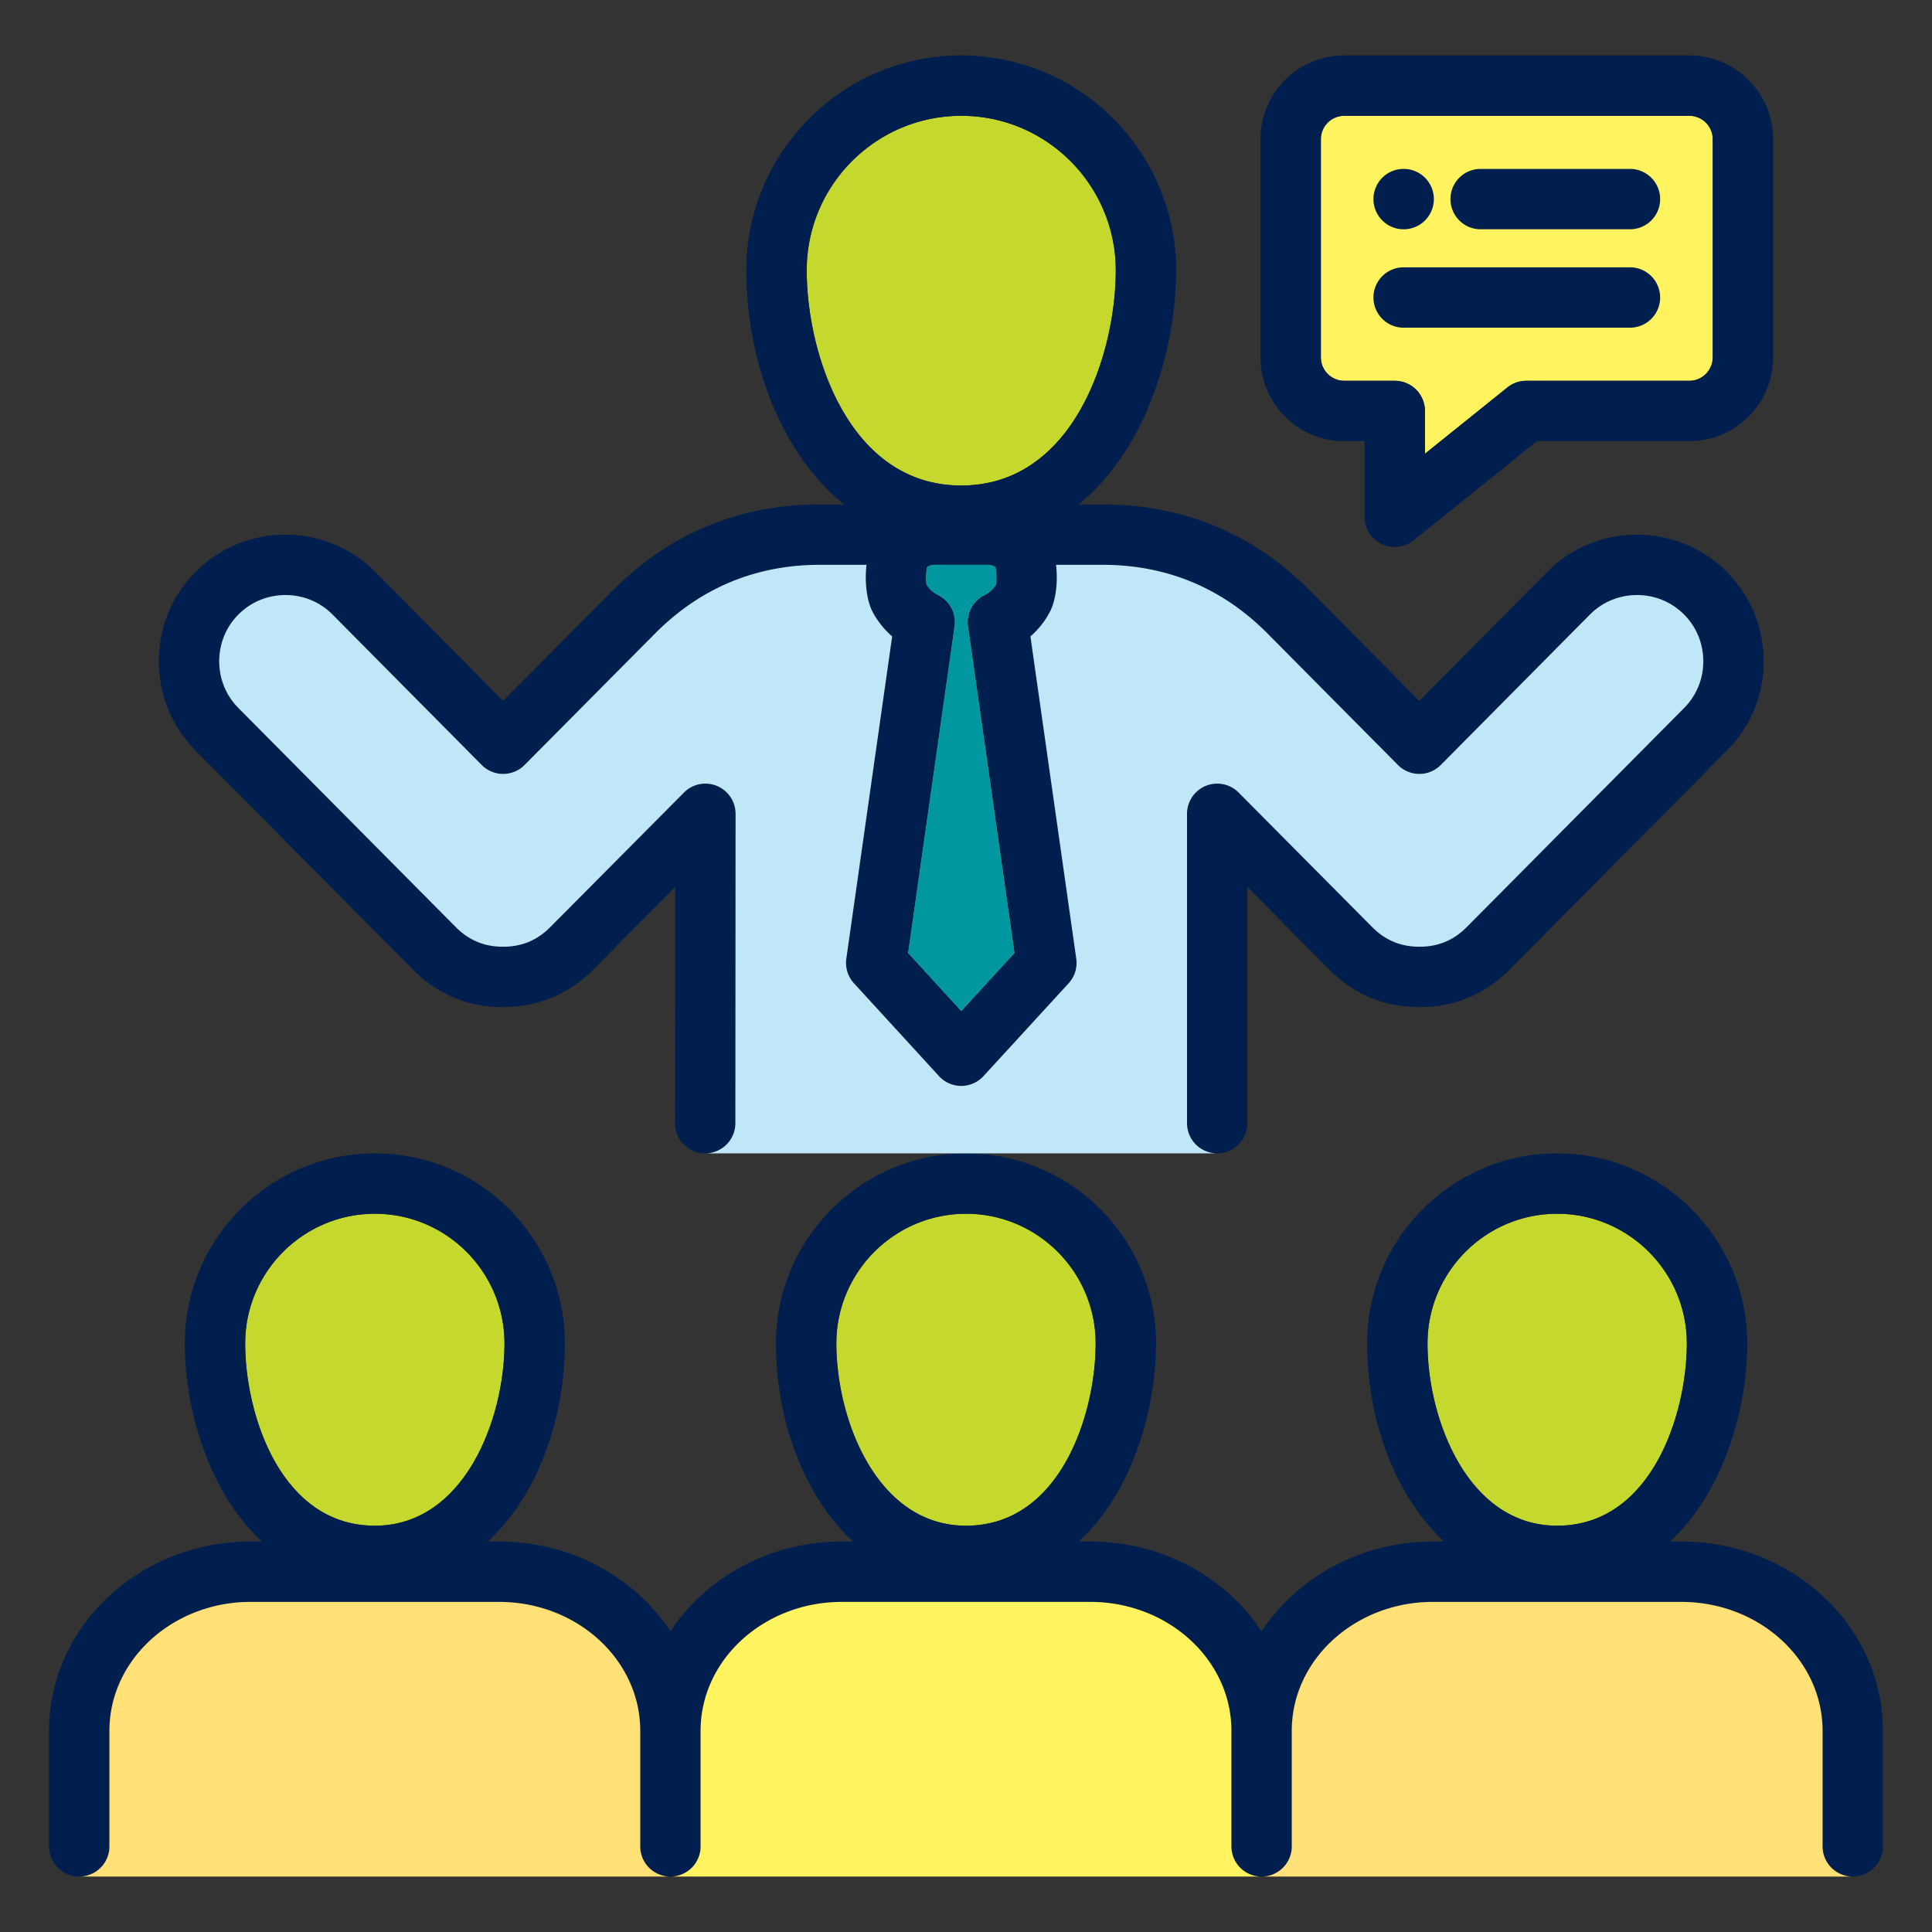
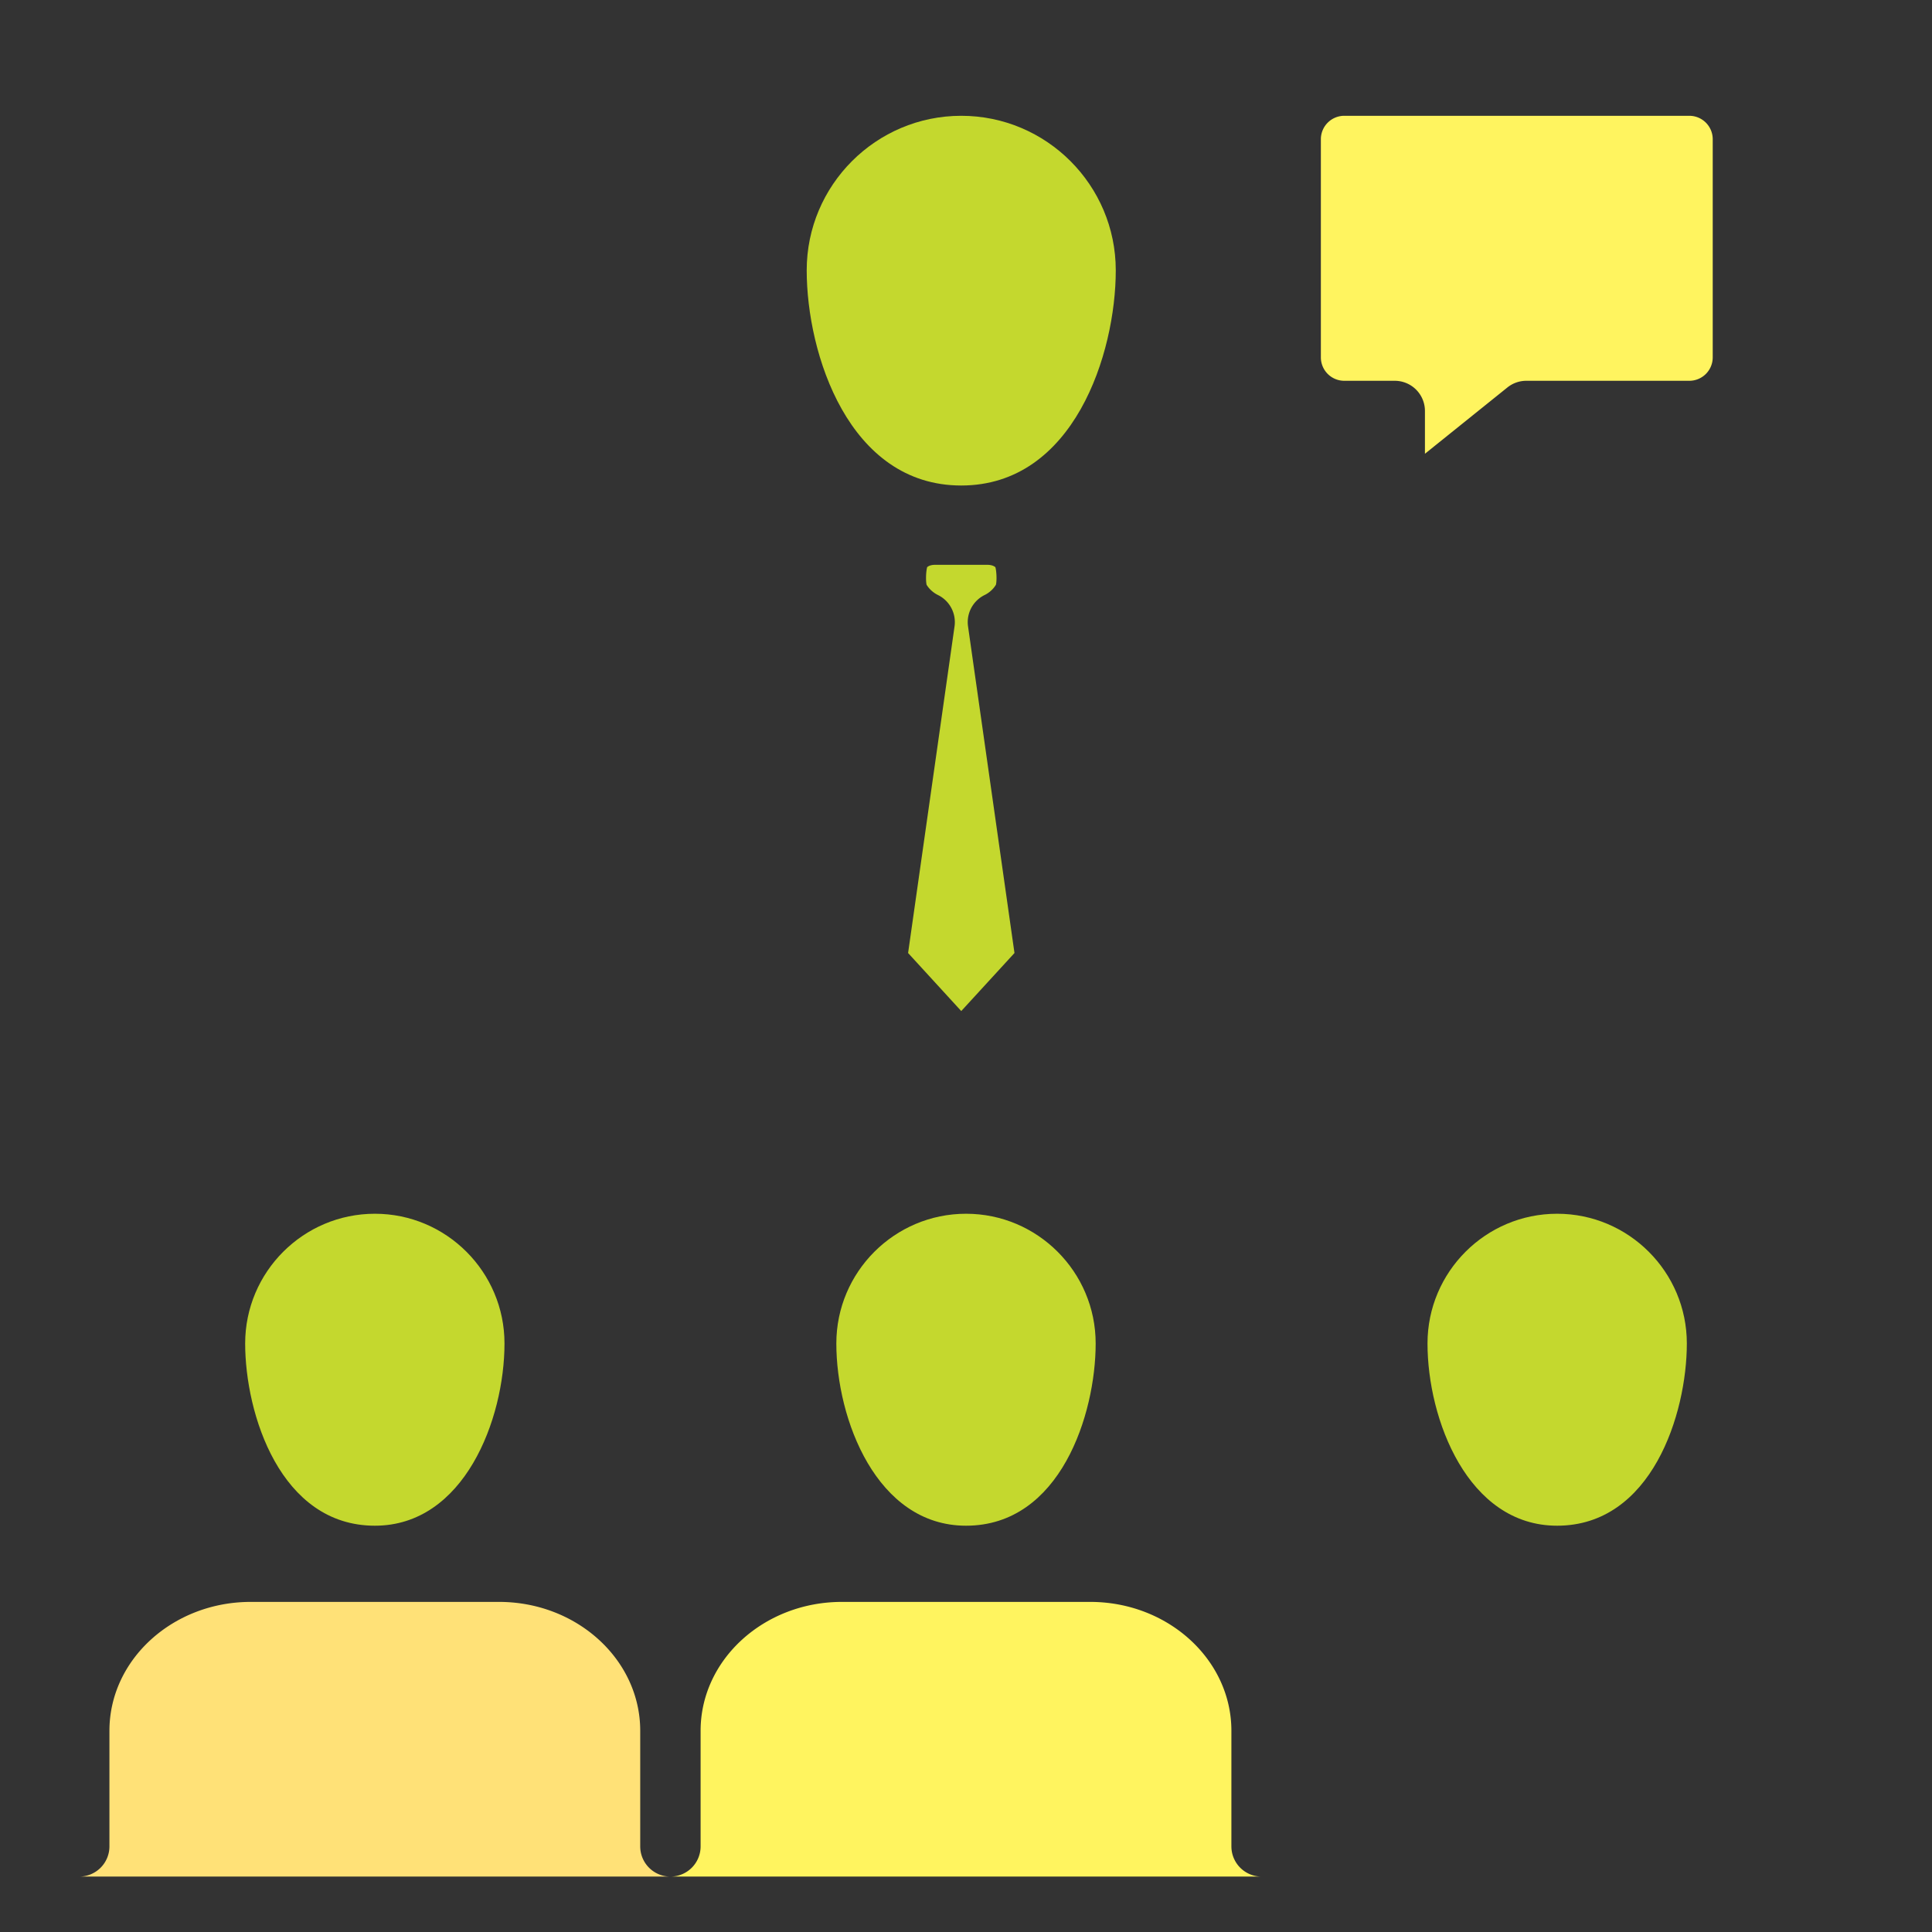
<svg xmlns="http://www.w3.org/2000/svg" width="512" height="512" x="0" y="0" viewBox="0 0 512 512" style="enable-background:new 0 0 512 512" xml:space="preserve" class="">
  <rect x="0" y="0" width="512" height="512" fill="#333333" stroke="none" />
  <g>
    <path fill="#c4d82e" d="M260.94 157.685c1.252-.614 2.33-1.599 2.993-2.726.261-1.078.178-3.493-.145-4.644-.664-.569-1.686-.633-2.135-.633h-13.832c-.662 0-1.521.115-2.114.615-.32 1.165-.404 3.573-.15 4.676.692 1.13 1.772 2.106 3.006 2.711a7.998 7.998 0 0 1 4.4 8.31l-12.309 86.567 14.087 15.38 14.106-15.383-12.308-86.564a8 8 0 0 1 4.399-8.31z" opacity="1" data-original="#00ff00" class="" />
    <g fill="#f6dccd">
      <path d="M254.738 30.687c-22.582 0-40.953 18.371-40.953 40.953 0 22.047 11.118 57.025 40.953 57.025s40.953-34.978 40.953-57.025c0-22.582-18.371-40.953-40.953-40.953zM256.014 321.655c-18.955 0-34.377 15.421-34.377 34.377 0 20.053 10.665 48.295 34.377 48.295 25.023 0 34.349-29.623 34.349-48.295 0-18.955-15.409-34.377-34.349-34.377zM99.347 321.655c-18.955 0-34.376 15.421-34.376 34.377 0 18.672 9.333 48.295 34.376 48.295 23.692 0 34.349-28.241 34.349-48.295 0-18.955-15.409-34.377-34.349-34.377zM412.652 321.655c-18.939 0-34.349 15.421-34.349 34.377 0 20.053 10.656 48.295 34.349 48.295 25.044 0 34.377-29.623 34.377-48.295 0-18.955-15.422-34.377-34.377-34.377z" fill="#c4d82e" opacity="1" data-original="#f6dccd" class="" />
    </g>
    <path fill="#fff45f" d="M447.688 30.687h-91.443a6.208 6.208 0 0 0-6.201 6.201v57.825a6.208 6.208 0 0 0 6.201 6.201h13.379a8 8 0 0 1 8 8v11.336l21.853-17.571a7.996 7.996 0 0 1 5.013-1.765h43.199a6.208 6.208 0 0 0 6.201-6.201V36.888a6.208 6.208 0 0 0-6.201-6.201z" opacity="1" data-original="#6cf5c2" class="" />
-     <path d="M445.562 408.522h-3.014c3.451-3.193 6.571-6.986 9.275-11.376 7.017-11.388 11.206-26.758 11.206-41.113 0-27.778-22.599-50.377-50.377-50.377s-50.349 22.599-50.349 50.377c0 19.653 7.022 40.075 20.404 52.49h-2.965c-19.157 0-35.983 9.524-45.41 23.79-9.427-14.265-26.253-23.79-45.41-23.79h-3.034c3.449-3.194 6.568-6.987 9.272-11.378 7.014-11.389 11.201-26.758 11.201-41.112 0-27.778-22.586-50.377-50.349-50.377s-50.377 22.599-50.377 50.377c0 19.653 7.026 40.075 20.416 52.49h-2.948c-19.168 0-36.004 9.525-45.436 23.792-9.427-14.267-26.253-23.792-45.412-23.792h-2.966c13.382-12.415 20.404-32.837 20.404-52.49 0-27.778-22.586-50.377-50.349-50.377s-50.376 22.599-50.376 50.377c0 14.356 4.188 29.725 11.205 41.113 2.705 4.39 5.825 8.183 9.276 11.376h-3.014c-29.466 0-53.438 22.497-53.438 50.15v30.642a8 8 0 0 0 16 0v-30.642c0-18.831 16.794-34.15 37.438-34.15h65.819c20.628 0 37.409 15.32 37.409 34.15v30.642a8 8 0 0 0 16 0v-30.642c0-18.831 16.795-34.15 37.438-34.15h65.818c20.628 0 37.41 15.32 37.41 34.15v30.642a8 8 0 0 0 16 0v-30.642c0-18.831 16.782-34.15 37.41-34.15h65.818c20.644 0 37.438 15.32 37.438 34.15v30.642a8 8 0 0 0 16 0v-30.642c0-27.653-23.973-50.15-53.438-50.15zm-67.258-52.49c0-18.955 15.409-34.377 34.349-34.377s34.377 15.421 34.377 34.377c0 18.672-9.333 48.295-34.377 48.295-23.692 0-34.349-28.241-34.349-48.295zm-156.667 0c0-18.955 15.422-34.377 34.377-34.377s34.349 15.421 34.349 34.377c0 18.672-9.325 48.295-34.349 48.295-23.712 0-34.377-28.241-34.377-48.295zm-156.666 0c0-18.955 15.421-34.377 34.376-34.377s34.349 15.421 34.349 34.377c0 20.053-10.656 48.295-34.349 48.295-25.043 0-34.376-29.623-34.376-48.295zm44.464-99.068c6.551 6.587 14.582 9.927 23.871 9.927 9.195 0 17.455-3.438 23.872-9.929l21.758-21.897-.053 62.59a8 8 0 0 0 16 0l.053-81.991a8 8 0 0 0-13.675-5.639l-35.447 35.673c-3.454 3.494-7.546 5.193-12.508 5.193s-9.04-1.704-12.52-5.203L63.161 187.61c-3.281-3.31-5.079-7.728-5.062-12.439.019-4.71 1.849-9.11 5.155-12.388 3.31-3.282 7.714-5.086 12.409-5.086h.059c4.71.015 9.109 1.845 12.388 5.151l39.543 39.882a7.994 7.994 0 0 0 5.679 2.367h.002a8.001 8.001 0 0 0 5.678-2.364l34.556-34.811c12.004-12.104 26.734-18.241 43.783-18.241h12.283c-.543 4.63.065 9.534 1.638 12.529l.048.09a23.098 23.098 0 0 0 5.105 6.356l-12.142 85.395a7.999 7.999 0 0 0 2.021 6.53l22.535 24.604a8 8 0 0 0 5.896 2.597h.003a8.002 8.002 0 0 0 5.896-2.593l22.563-24.604a7.998 7.998 0 0 0 2.023-6.533l-12.142-85.395a22.672 22.672 0 0 0 5.096-6.39c1.61-3.009 2.237-7.939 1.694-12.584h12.285c17.049 0 31.779 6.137 43.784 18.241l34.524 34.808a8.003 8.003 0 0 0 11.361-.001l39.535-39.874c3.293-3.312 7.702-5.144 12.416-5.159h.06c4.69 0 9.085 1.802 12.388 5.086 3.314 3.286 5.148 7.692 5.166 12.406.017 4.704-1.782 9.112-5.07 12.419l-57.637 58.09c-3.456 3.495-7.548 5.193-12.51 5.193s-9.039-1.704-12.521-5.205l-35.404-35.659a8 8 0 0 0-13.677 5.636v81.991a8 8 0 0 0 16 0v-62.579l21.731 21.887c6.55 6.588 14.581 9.928 23.87 9.928s17.362-3.345 23.877-9.934l57.621-58.074c6.299-6.335 9.75-14.77 9.719-23.752-.032-8.992-3.549-17.412-9.893-23.702-6.314-6.279-14.713-9.733-23.659-9.733h-.113c-8.985.029-17.405 3.537-23.718 9.886l-33.863 34.154-28.843-29.08c-15.119-15.245-33.673-22.974-55.145-22.974h-6.274c4.899-4.011 9.281-9.076 13.05-15.191 7.991-12.964 12.762-30.479 12.762-46.851 0-31.404-25.549-56.953-56.953-56.953s-56.953 25.549-56.953 56.953c0 23.658 8.927 48.291 25.881 62.042h-6.316c-21.472 0-40.025 7.729-55.142 22.971l-28.872 29.085-33.865-34.156c-6.292-6.346-14.707-9.857-23.696-9.886-8.999-.055-17.433 3.424-23.786 9.724-6.343 6.289-9.855 14.702-9.89 23.689-.033 8.982 3.411 17.422 9.702 23.767l57.633 58.087zm154.354-106.649c.322 1.151.405 3.566.145 4.644-.663 1.128-1.741 2.113-2.993 2.726a7.998 7.998 0 0 0-4.399 8.31l12.308 86.564-14.106 15.383-14.087-15.38 12.309-86.567a7.998 7.998 0 0 0-4.4-8.31c-1.233-.604-2.313-1.581-3.006-2.711-.254-1.103-.17-3.511.15-4.676.593-.501 1.452-.615 2.114-.615h13.832c.449 0 1.471.064 2.135.633zM213.785 71.64c0-22.582 18.371-40.953 40.953-40.953s40.953 18.371 40.953 40.953c0 22.047-11.118 57.025-40.953 57.025s-40.953-34.978-40.953-57.025zm142.459 45.275h5.379v20.034a8 8 0 0 0 13.013 6.235l32.67-26.269h40.382c12.242 0 22.201-9.959 22.201-22.201V36.889c0-12.242-9.959-22.201-22.201-22.201h-91.443c-12.242 0-22.201 9.959-22.201 22.201v57.825c0 12.242 9.959 22.201 22.201 22.201zm-6.201-80.026a6.208 6.208 0 0 1 6.201-6.201h91.443a6.208 6.208 0 0 1 6.201 6.201v57.825a6.208 6.208 0 0 1-6.201 6.201h-43.199a8.004 8.004 0 0 0-5.013 1.765l-21.853 17.571v-11.336a8 8 0 0 0-8-8h-13.379a6.208 6.208 0 0 1-6.201-6.201V36.889zm13.933 41.952a8 8 0 0 1 8-8h59.979a8 8 0 0 1 0 16h-59.979a8 8 0 0 1-8-8zm20.409-26.078a8 8 0 0 1 8-8h39.57a8 8 0 0 1 0 16h-39.57a8 8 0 0 1-8-8zm-20.404 0c0-4.418 3.577-8 7.995-8h.01c4.419 0 8 3.582 8 8s-3.581 8-8 8-8.005-3.582-8.005-8z" fill="#001f4e" opacity="1" data-original="#000000" class="" />
-     <path fill="#bfe7f7" d="M322.569 305.655a8 8 0 0 1-8-8v-81.991a8.001 8.001 0 0 1 13.677-5.636l35.404 35.659c3.481 3.501 7.578 5.205 12.521 5.205s9.054-1.699 12.51-5.193l57.637-58.09c3.288-3.307 5.087-7.716 5.07-12.419-.018-4.714-1.852-9.12-5.166-12.406-3.303-3.284-7.697-5.086-12.388-5.086h-.06c-4.714.015-9.123 1.848-12.416 5.159l-39.535 39.874a7.998 7.998 0 0 1-11.361.001l-34.524-34.808c-12.005-12.104-26.735-18.241-43.784-18.241h-12.285c.543 4.645-.083 9.575-1.694 12.584-1.274 2.399-3.017 4.572-5.096 6.39l12.142 85.395a7.998 7.998 0 0 1-2.023 6.533l-22.563 24.604a8.004 8.004 0 0 1-5.896 2.593h-.003a7.995 7.995 0 0 1-5.896-2.597l-22.535-24.604a8.005 8.005 0 0 1-2.021-6.53l12.142-85.395a23.08 23.08 0 0 1-5.105-6.356l-.048-.09c-1.573-2.995-2.181-7.899-1.638-12.529h-12.283c-17.049 0-31.779 6.137-43.783 18.241l-34.556 34.811a8.001 8.001 0 0 1-5.678 2.364h-.002a7.999 7.999 0 0 1-5.679-2.367l-39.543-39.882c-3.278-3.307-7.678-5.136-12.388-5.151h-.059c-4.695 0-9.1 1.805-12.409 5.086-3.307 3.278-5.137 7.677-5.155 12.388s1.78 9.129 5.062 12.439l57.625 58.078c3.479 3.499 7.577 5.203 12.52 5.203s9.054-1.698 12.508-5.193l35.447-35.673a8.002 8.002 0 0 1 13.675 5.639l-.053 81.991a8 8 0 0 1-8 8h135.687z" opacity="1" data-original="#8ac9fe" class="" />
-     <path fill="#0097a0" d="m240.655 252.562 14.087 15.38 14.106-15.383-12.308-86.564a8 8 0 0 1 4.399-8.31c1.252-.614 2.33-1.599 2.993-2.726.261-1.078.178-3.493-.145-4.644-.664-.569-1.686-.633-2.135-.633H247.82c-.662 0-1.521.115-2.114.615-.32 1.165-.404 3.573-.15 4.676.692 1.13 1.772 2.106 3.006 2.711a7.998 7.998 0 0 1 4.4 8.31l-12.309 86.567z" opacity="1" data-original="#fe646f" class="" />
-     <path fill="#ffe177" d="M483 489.313v-30.642c0-18.831-16.795-34.15-37.438-34.15h-65.818c-20.628 0-37.41 15.32-37.41 34.15v30.642a8 8 0 0 1-8 8h156.667a8 8 0 0 1-8-8z" opacity="1" data-original="#ffe177" class="" />
    <path fill="#fff45f" d="M326.333 489.313v-30.642c0-18.831-16.782-34.15-37.41-34.15h-65.818c-20.644 0-37.438 15.32-37.438 34.15v30.642a8 8 0 0 1-8 8h156.667a8 8 0 0 1-8-8z" opacity="1" data-original="#6cf5c2" class="" />
    <path fill="#ffe177" d="M169.666 489.313v-30.642c0-18.831-16.781-34.15-37.409-34.15H66.438c-20.644 0-37.438 15.32-37.438 34.15v30.642a8 8 0 0 1-8 8h156.666a8 8 0 0 1-8-8z" opacity="1" data-original="#ffe177" class="" />
  </g>
</svg>